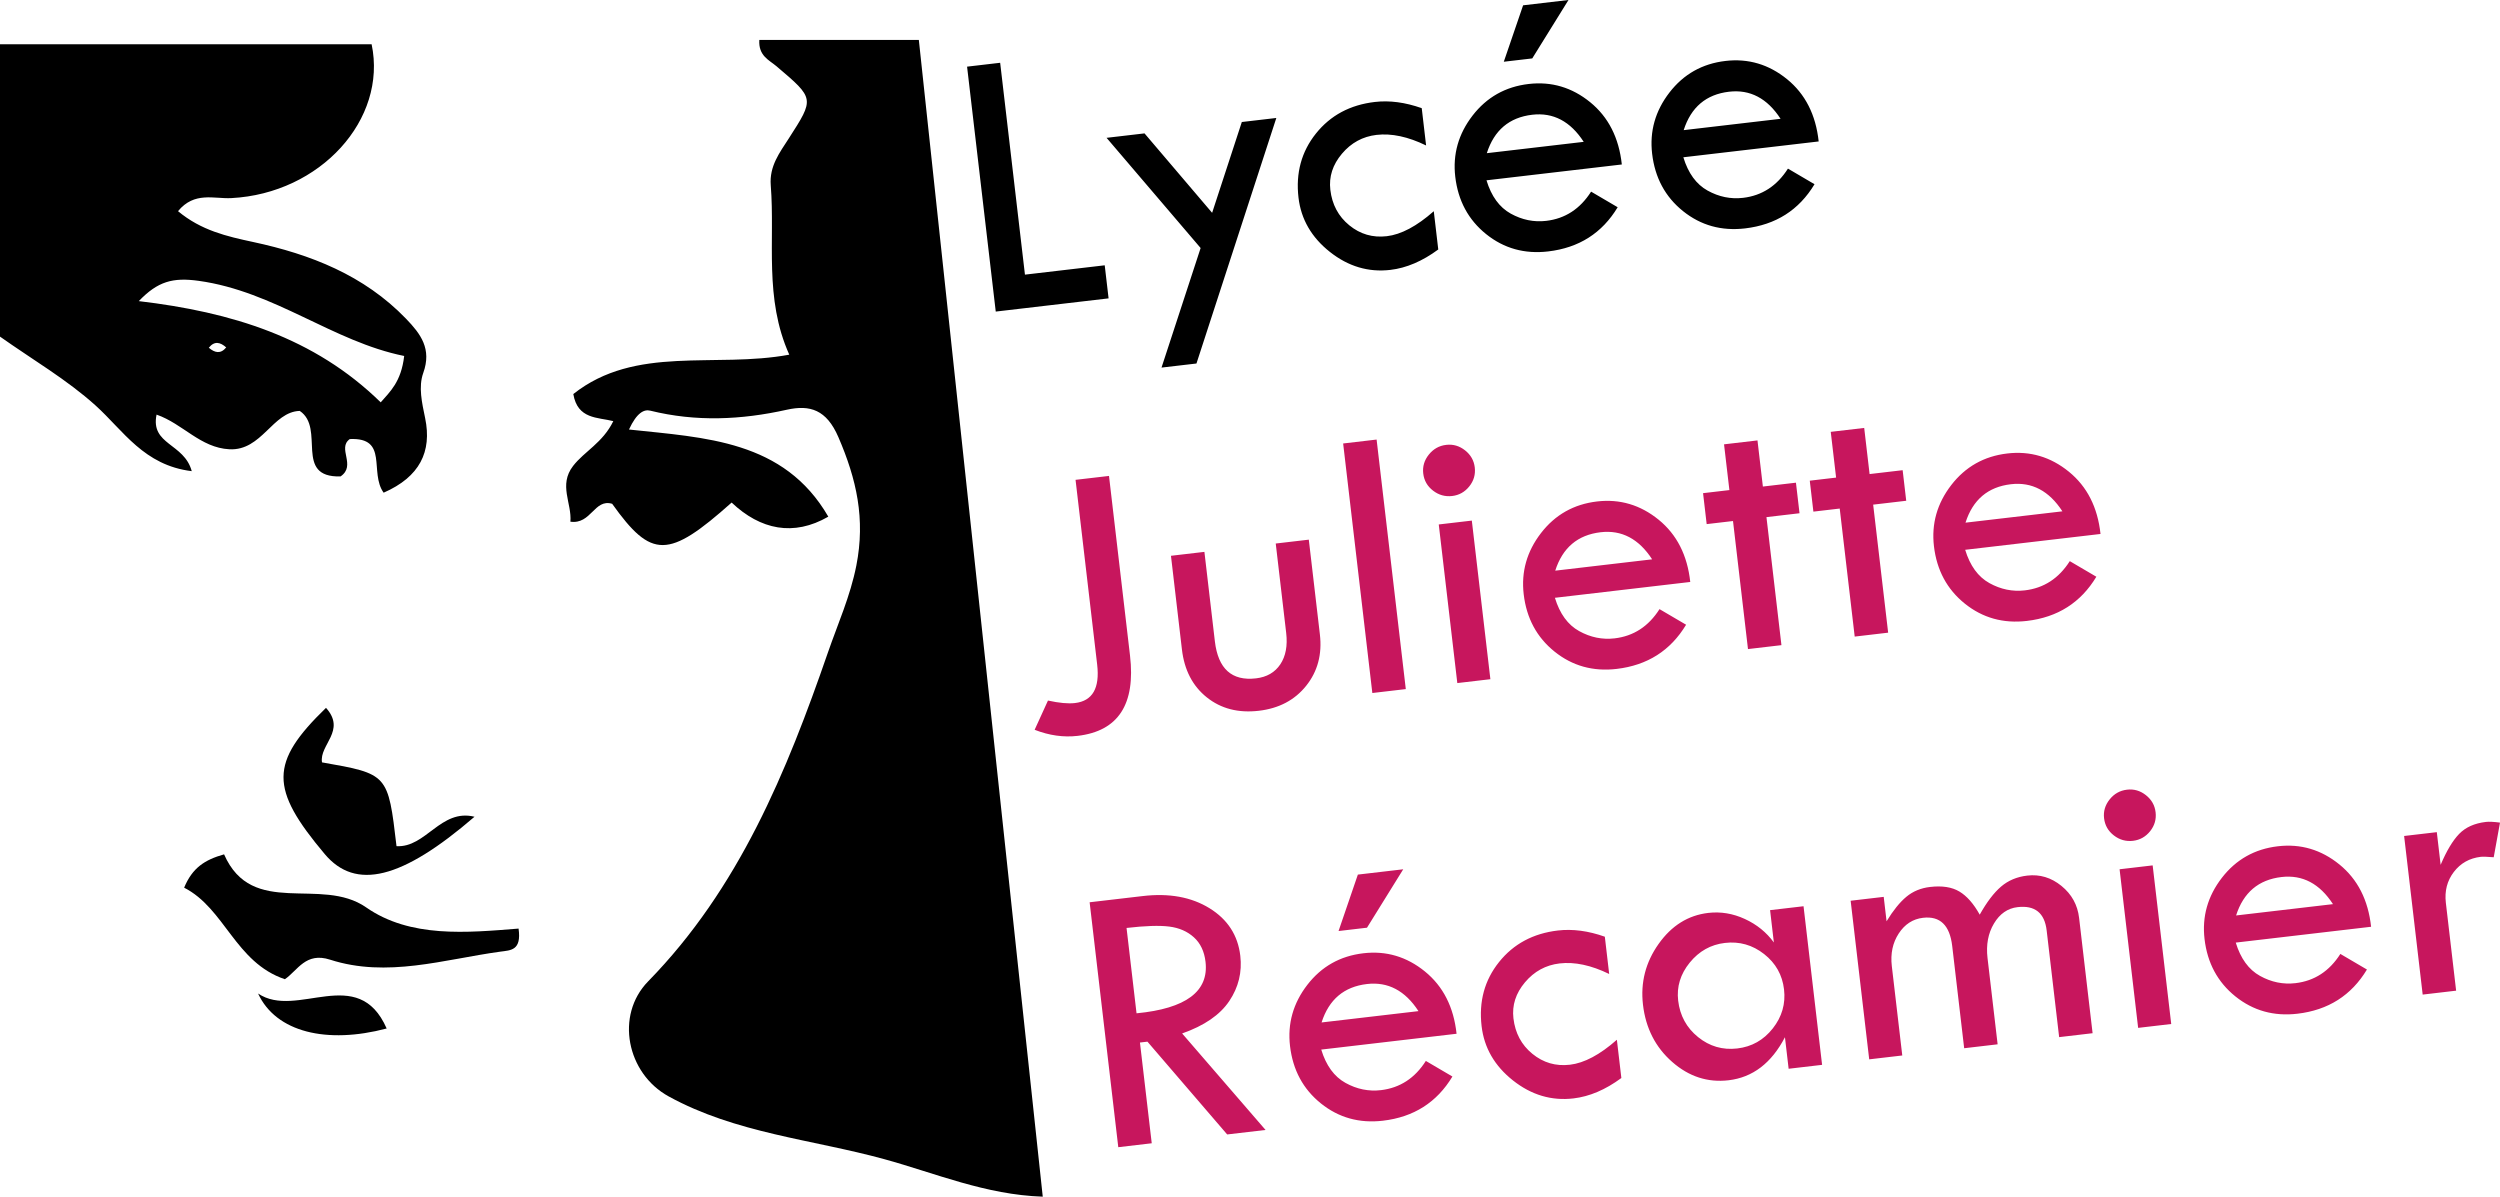
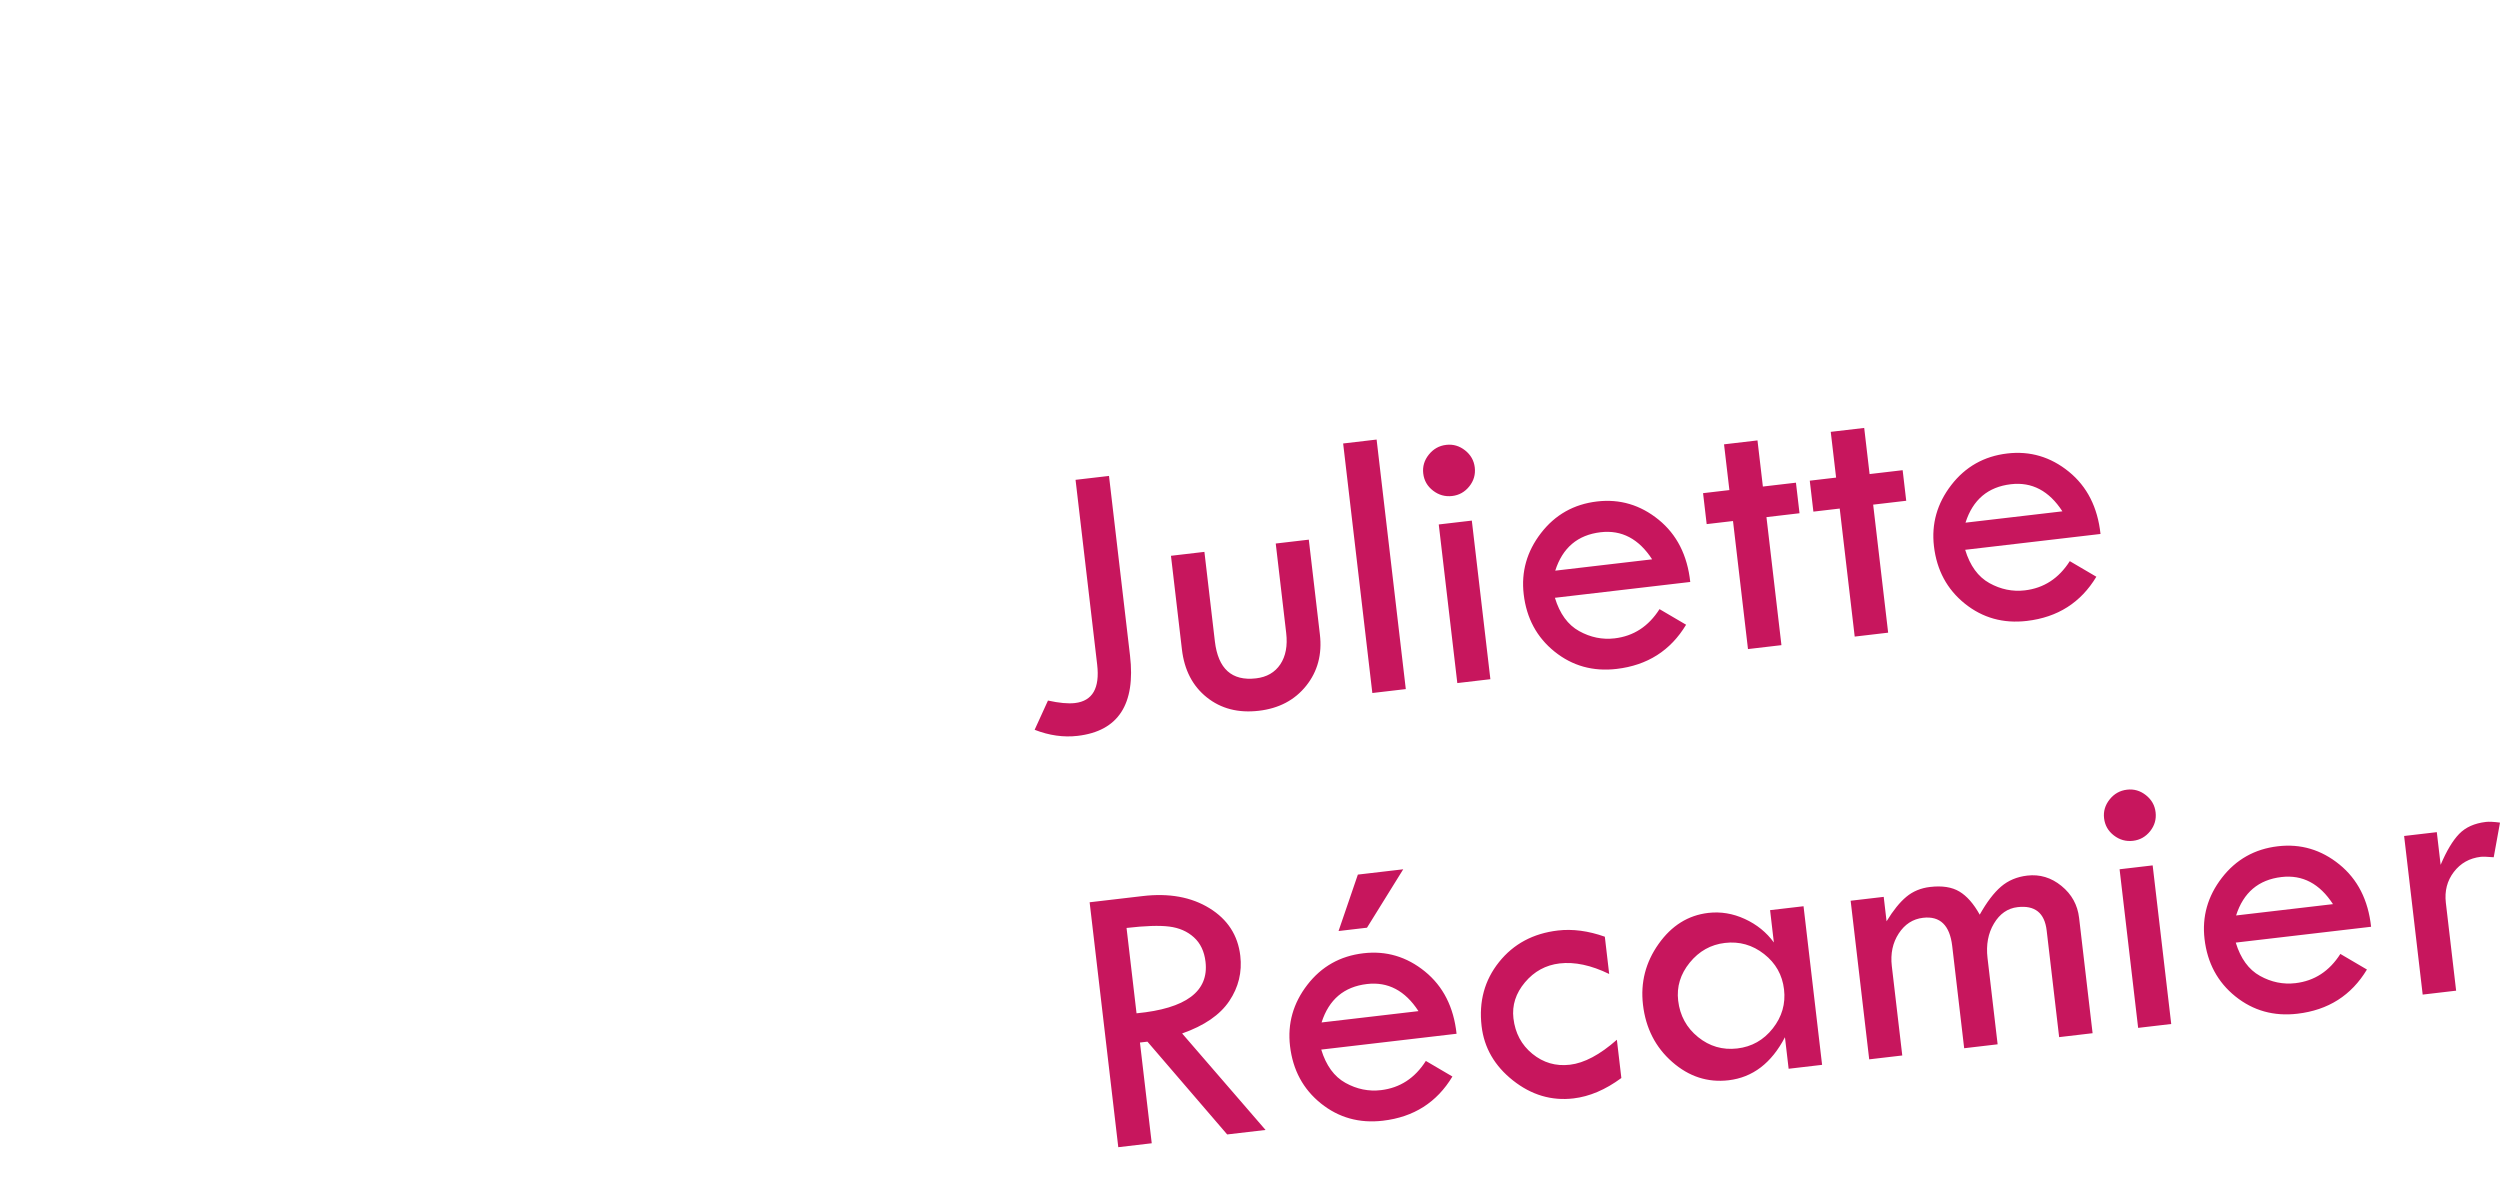
<svg xmlns="http://www.w3.org/2000/svg" width="600" height="287.2" viewBox="0 0 600 287.2">
-   <path d="M182.238 9.577c-.246 3.836 2.365 4.834 4.125 6.328 9.185 7.794 9.12 7.702 2.935 17.338-2.17 3.38-4.68 6.615-4.317 11.228 1.054 13.372-1.653 27.068 4.446 40.65-17.826 3.317-36.872-2.392-51.832 9.447 1.026 6.08 5.855 5.547 9.6 6.503-2.554 5.228-6.932 7.232-9.655 10.758-3.536 4.578-.261 8.97-.642 13.377 5.008.704 5.728-5.593 10.022-4.296 9.45 13.234 13.456 13.273 28.674-.298 6.918 6.545 14.878 8.195 23.2 3.384-10.648-18.376-29.554-18.938-47.84-20.914 1.886-4.081 3.643-4.886 5.099-4.526 10.971 2.714 21.813 2.226 32.777-.219 5.582-1.244 9.54-.007 12.376 6.562 4.375 10.132 6.517 19.633 4.318 30.82-1.45 7.374-4.454 14.024-6.812 20.846-9.91 28.67-21.35 56.647-43.157 78.96-7.97 8.156-5.13 22.085 4.9 27.598 16.123 8.862 34.435 10.32 51.74 15.066 12.271 3.365 24.332 8.557 38.064 9.01L220.52 9.578h-38.281zM77.282 182.967c-.7-4.222 5.889-7.586.96-13.085-13.564 13.154-13.532 19.376-.303 35.097 7.388 8.78 18.485 6.098 35.944-8.961-8.11-2.007-11.661 7.477-18.721 7.06-2.03-17.328-2.03-17.328-17.88-20.11zm10.602 34.812c-10.882-7.578-27.338 2.677-34.106-12.737-4.653 1.317-7.606 3.228-9.585 8.002 9.777 4.975 12.26 17.966 24.18 21.968 3.094-2.123 4.984-6.585 10.853-4.69 13.673 4.417 27.265-.06 40.844-1.925 2.49-.342 5.132-.23 4.386-5.537-12.398.993-25.972 2.3-36.572-5.081zM37.574 99.505c6.352 2.218 10.514 7.955 17.473 8.319 7.82.408 10.354-9.012 16.894-9.206 6.24 4.196-1.556 16.029 9.788 15.726 3.87-2.64-.889-6.758 2.224-8.97 9.401-.425 4.602 7.997 8.12 12.872 8.667-3.791 11.624-9.853 9.965-17.878-.767-3.714-1.655-7.521-.455-10.863 2.073-5.767-.579-9.326-4.147-13.023-10.082-10.448-22.917-15.45-36.686-18.403-6.324-1.357-12.454-2.758-18.026-7.4 3.94-4.778 8.641-2.917 12.787-3.132 21.357-1.106 37.477-18.884 33.68-36.92H0v70.16c7.868 5.568 16.055 10.32 22.929 16.525 6.71 6.059 11.605 14.37 23.09 15.767-1.823-6.757-9.954-6.27-8.444-13.574zM50.113 83.46c1.363-1.71 2.762-1.334 4.176-.078-1.364 1.663-2.763 1.27-4.176.078zm-2.454-16.062c18.296 2.531 32.221 14.583 49.343 18.035-.71 6.255-3.465 8.63-5.63 11.132C75.426 80.959 55.532 74.9 33.31 72.268c4.56-4.757 8.181-5.722 14.348-4.87zm14.278 171.044c4.288 9.294 16.486 12.196 30.863 8.396-6.903-15.718-21.556-2.086-30.863-8.396zm184.05-172.528l-5.948-50.847-7.94.93 6.88 58.782 27.082-3.17-.928-7.936-19.146 2.241zm44.923-14.837l-16.225-19.064-9.108 1.065 22.573 26.447-9.387 28.697 8.387-.98 19.168-58.929-8.281.97-7.127 21.794zm41.924 5.611c-3.381.398-6.382-.477-9.004-2.617-2.62-2.143-4.136-4.98-4.55-8.518-.367-3.138.559-6.02 2.778-8.65 2.218-2.63 4.985-4.138 8.308-4.529 3.599-.419 7.563.427 11.897 2.538l-1.046-8.95c-3.972-1.406-7.725-1.903-11.258-1.49-5.939.694-10.65 3.217-14.13 7.57-3.481 4.353-4.879 9.481-4.19 15.386.61 5.199 3.124 9.542 7.537 13.032 4.413 3.492 9.252 4.929 14.511 4.314 3.845-.45 7.68-2.085 11.497-4.9l-1.075-9.182c-4.07 3.593-7.83 5.593-11.275 5.996zM376.435 0l-10.889 1.275-4.635 13.543 6.828-.798L376.435 0zm5.208 24.528c-4.376-3.555-9.3-5.013-14.776-4.372-5.568.65-10.05 3.179-13.451 7.582-3.396 4.404-4.782 9.299-4.153 14.683.673 5.75 3.145 10.34 7.411 13.77 4.269 3.431 9.231 4.815 14.893 4.152 7.382-.863 12.94-4.399 16.673-10.605l-6.377-3.743c-2.635 4.143-6.228 6.481-10.78 7.014-2.953.344-5.788-.237-8.506-1.74-2.719-1.507-4.657-4.172-5.82-7.995l32.48-3.8c-.689-6.404-3.22-11.386-7.594-14.946zm-24.807 12.234c1.757-5.505 5.389-8.58 10.894-9.224 5.044-.59 9.165 1.577 12.361 6.505l-23.255 2.719zm61.492 10.72c-2.95.345-5.787-.236-8.505-1.742-2.716-1.507-4.657-4.17-5.82-7.995l32.48-3.798c-.688-6.406-3.22-11.388-7.591-14.945-4.377-3.555-9.303-5.016-14.78-4.375-5.567.65-10.052 3.18-13.45 7.585-3.396 4.403-4.78 9.298-4.15 14.68.672 5.753 3.142 10.342 7.41 13.772 4.27 3.43 9.23 4.813 14.89 4.152 7.383-.865 12.94-4.398 16.674-10.604l-6.377-3.746c-2.632 4.146-6.228 6.484-10.78 7.016zm-3.352-25.47c5.044-.59 9.166 1.576 12.361 6.502l-23.253 2.721c1.755-5.507 5.387-8.58 10.892-9.223z" />
  <path d="M271.201 157.317l-5.042-43.093-8.028.937 5.189 44.34c.66 5.661-1.114 8.737-5.329 9.23-1.632.191-3.789-.007-6.478-.597l-3.201 7.016c3.497 1.366 6.936 1.853 10.32 1.458 9.752-1.14 13.94-7.57 12.569-19.29zm18.433 10.05c3.408 2.722 7.57 3.794 12.492 3.218 4.827-.566 8.618-2.567 11.363-6.008 2.746-3.44 3.842-7.542 3.283-12.309l-2.66-22.75-7.937.929 2.509 21.457c.361 3.075-.111 5.587-1.408 7.532-1.301 1.945-3.242 3.068-5.828 3.37-5.813.679-9.105-2.286-9.881-8.9l-2.51-21.457-8.027.94 2.63 22.47c.578 4.953 2.57 8.79 5.974 11.509zm47.757-1.985l-7.006-59.888-8.031.94 7.006 59.888 8.03-.94zm15.846-40.44l-7.936.928 4.454 38.066 7.936-.928-4.454-38.066zm-9.305-7.19c1.369 1.058 2.9 1.485 4.591 1.287 1.663-.195 3.03-.961 4.105-2.304 1.075-1.342 1.513-2.858 1.316-4.55-.196-1.66-.97-3.027-2.329-4.1-1.356-1.072-2.865-1.513-4.528-1.318-1.692.198-3.08.976-4.167 2.335-1.09 1.36-1.536 2.868-1.343 4.529.198 1.692.981 3.066 2.355 4.121zm29.165 38.635c4.268 3.43 9.23 4.815 14.892 4.153 7.383-.866 12.938-4.399 16.674-10.605l-6.38-3.745c-2.632 4.145-6.225 6.483-10.778 7.016-2.953.344-5.787-.237-8.505-1.743-2.72-1.504-4.66-4.17-5.823-7.994l32.484-3.799c-.692-6.406-3.22-11.385-7.595-14.945-4.377-3.555-9.303-5.016-14.776-4.375-5.57.654-10.053 3.18-13.451 7.585-3.396 4.404-4.782 9.299-4.153 14.68.672 5.753 3.145 10.342 7.411 13.772zm11.055-28.652c5.042-.59 9.166 1.576 12.36 6.503l-23.253 2.72c1.754-5.504 5.386-8.58 10.893-9.223zm25.45-1.95l6.319-.74 3.595 30.73 8.029-.94-3.596-30.727 7.936-.93-.858-7.337-7.936.928-1.295-11.072-8.028.94 1.285 10.98-6.32.74.868 7.428zm43.553 26.054l-3.596-30.727 7.934-.93-.858-7.337-7.934.928-1.294-11.072-8.029.94 1.285 10.98-6.32.74.868 7.429 6.32-.74 3.596 30.729 8.028-.94zm43.373-38.632c-4.377-3.558-9.301-5.016-14.777-4.375-5.567.651-10.05 3.18-13.45 7.583-3.397 4.405-4.783 9.298-4.154 14.682.673 5.75 3.146 10.342 7.412 13.772 4.268 3.43 9.23 4.813 14.892 4.15 7.382-.863 12.94-4.396 16.673-10.604l-6.377-3.743c-2.634 4.143-6.228 6.48-10.78 7.013-2.953.347-5.787-.234-8.506-1.74-2.719-1.506-4.656-4.17-5.82-7.994l32.481-3.801c-.69-6.404-3.22-11.386-7.594-14.943zM471.72 125.44c1.757-5.507 5.39-8.583 10.894-9.226 5.044-.59 9.166 1.578 12.362 6.505l-23.256 2.72zM295.025 240.255c2.225-3.311 3.107-6.939 2.647-10.874-.576-4.922-3.04-8.725-7.392-11.41-4.353-2.685-9.699-3.659-16.033-2.916l-12.735 1.49 6.876 58.78 8.031-.94-2.83-24.176 1.798-.21 19.137 22.268 9.21-1.075-20.02-23.162c5.317-1.865 9.087-4.459 11.311-7.775zm-22.255 2.94l-2.398-20.486c4.461-.52 7.876-.631 10.25-.332 2.374.299 4.346 1.159 5.915 2.579 1.569 1.424 2.5 3.381 2.79 5.873.832 7.103-4.69 11.229-16.557 12.366zm64.006-34.566l-10.889 1.273-4.634 13.545 6.827-.8 8.696-14.018zm5.209 24.526c-4.377-3.555-9.301-5.013-14.777-4.372-5.567.65-10.05 3.176-13.451 7.582-3.396 4.406-4.78 9.298-4.15 14.683.672 5.75 3.143 10.34 7.408 13.771 4.271 3.43 9.231 4.813 14.893 4.15 7.382-.862 12.94-4.396 16.673-10.604l-6.377-3.743c-2.632 4.143-6.228 6.48-10.78 7.013-2.95.345-5.787-.233-8.506-1.742-2.719-1.504-4.656-4.17-5.82-7.992l32.48-3.8c-.688-6.405-3.22-11.386-7.593-14.946zm-24.806 12.234c1.755-5.505 5.387-8.58 10.892-9.224 5.044-.59 9.166 1.579 12.361 6.505l-23.253 2.719zm59.6 10.146c-3.383.396-6.384-.477-9.004-2.617-2.622-2.143-4.135-4.98-4.55-8.517-.366-3.138.557-6.021 2.777-8.653 2.217-2.627 4.986-4.136 8.31-4.526 3.596-.42 7.563.424 11.894 2.535l-1.046-8.948c-3.97-1.406-7.722-1.902-11.258-1.49-5.936.694-10.648 3.218-14.128 7.57-3.483 4.353-4.878 9.482-4.189 15.387.607 5.196 3.121 9.541 7.534 13.031 4.415 3.493 9.255 4.929 14.514 4.312 3.844-.448 7.679-2.082 11.494-4.897l-1.075-9.183c-4.068 3.594-7.828 5.594-11.272 5.996zm48.042-37.099l.906 7.754c-1.778-2.442-4.107-4.324-6.972-5.64-2.863-1.316-5.79-1.8-8.773-1.451-4.83.564-8.804 3.049-11.92 7.452-3.12 4.401-4.365 9.265-3.744 14.586.658 5.628 2.996 10.205 7.01 13.724 4.012 3.523 8.524 4.989 13.537 4.403 5.784-.677 10.291-4.119 13.526-10.328l.884 7.566 8.03-.938-4.453-38.065-8.03.937zm.65 28.384c-2.202 2.8-5.046 4.404-8.529 4.811-3.514.41-6.647-.501-9.406-2.733-2.762-2.234-4.353-5.15-4.775-8.749-.388-3.324.535-6.363 2.774-9.118 2.242-2.757 5.057-4.333 8.445-4.73 3.483-.406 6.616.481 9.402 2.665 2.784 2.184 4.382 5.013 4.787 8.489.405 3.446-.497 6.57-2.697 9.365zm69.28-34.202c-2.458-2.003-5.196-2.83-8.223-2.475-2.47.289-4.565 1.174-6.288 2.653-1.72 1.48-3.422 3.72-5.105 6.722-1.465-2.632-3.09-4.483-4.885-5.553-1.79-1.07-4.133-1.434-7.023-1.096-2.215.258-4.114 1.04-5.69 2.35-1.577 1.306-3.165 3.27-4.76 5.888l-.685-5.86-7.937.928 4.454 38.066 7.937-.928-2.511-21.455c-.348-2.984.204-5.591 1.658-7.818s3.393-3.485 5.825-3.77c4.09-.477 6.428 1.774 7.011 6.758l2.873 24.545 8.028-.94-2.424-20.715c-.372-3.17.142-5.927 1.542-8.272 1.398-2.345 3.288-3.658 5.662-3.935 4.167-.487 6.495 1.376 6.989 5.591l2.996 25.606 8.028-.94-3.24-27.683c-.363-3.107-1.773-5.664-4.232-7.667zm17.175-10.824c1.66-.195 3.027-.964 4.105-2.304 1.072-1.345 1.51-2.858 1.313-4.55-.193-1.663-.969-3.028-2.326-4.102-1.359-1.073-2.868-1.512-4.528-1.316-1.692.197-3.08.973-4.17 2.333-1.087 1.359-1.538 2.87-1.342 4.53.197 1.693.983 3.066 2.354 4.122s2.902 1.485 4.594 1.287zm-3.225 6.83l4.454 38.066 7.94-.93-4.455-38.066-7.939.93zm52.768-1.147c-4.377-3.555-9.3-5.013-14.777-4.372-5.567.65-10.052 3.177-13.45 7.582-3.396 4.406-4.78 9.299-4.15 14.683.672 5.75 3.142 10.34 7.408 13.772 4.27 3.427 9.23 4.813 14.892 4.15 7.382-.863 12.94-4.396 16.674-10.605l-6.378-3.745c-2.634 4.145-6.227 6.483-10.78 7.016-2.953.344-5.787-.234-8.506-1.743-2.718-1.504-4.656-4.17-5.82-7.992l32.481-3.8c-.689-6.404-3.22-11.386-7.594-14.946zm-24.805 12.234c1.754-5.505 5.387-8.58 10.891-9.224 5.045-.59 9.166 1.58 12.362 6.505l-23.253 2.72zm59.952-22.448c-2.738.32-4.878 1.282-6.423 2.88-1.542 1.598-3.022 4.07-4.44 7.419l-.918-7.845-7.845.918 4.454 38.066 8.028-.94-2.467-21.087c-.33-2.83.306-5.297 1.916-7.404 1.61-2.104 3.77-3.316 6.476-3.634.491-.058 1.523-.02 3.097.106l1.506-8.315c-1.487-.198-2.615-.253-3.384-.164z" fill="#c7165d" />
</svg>